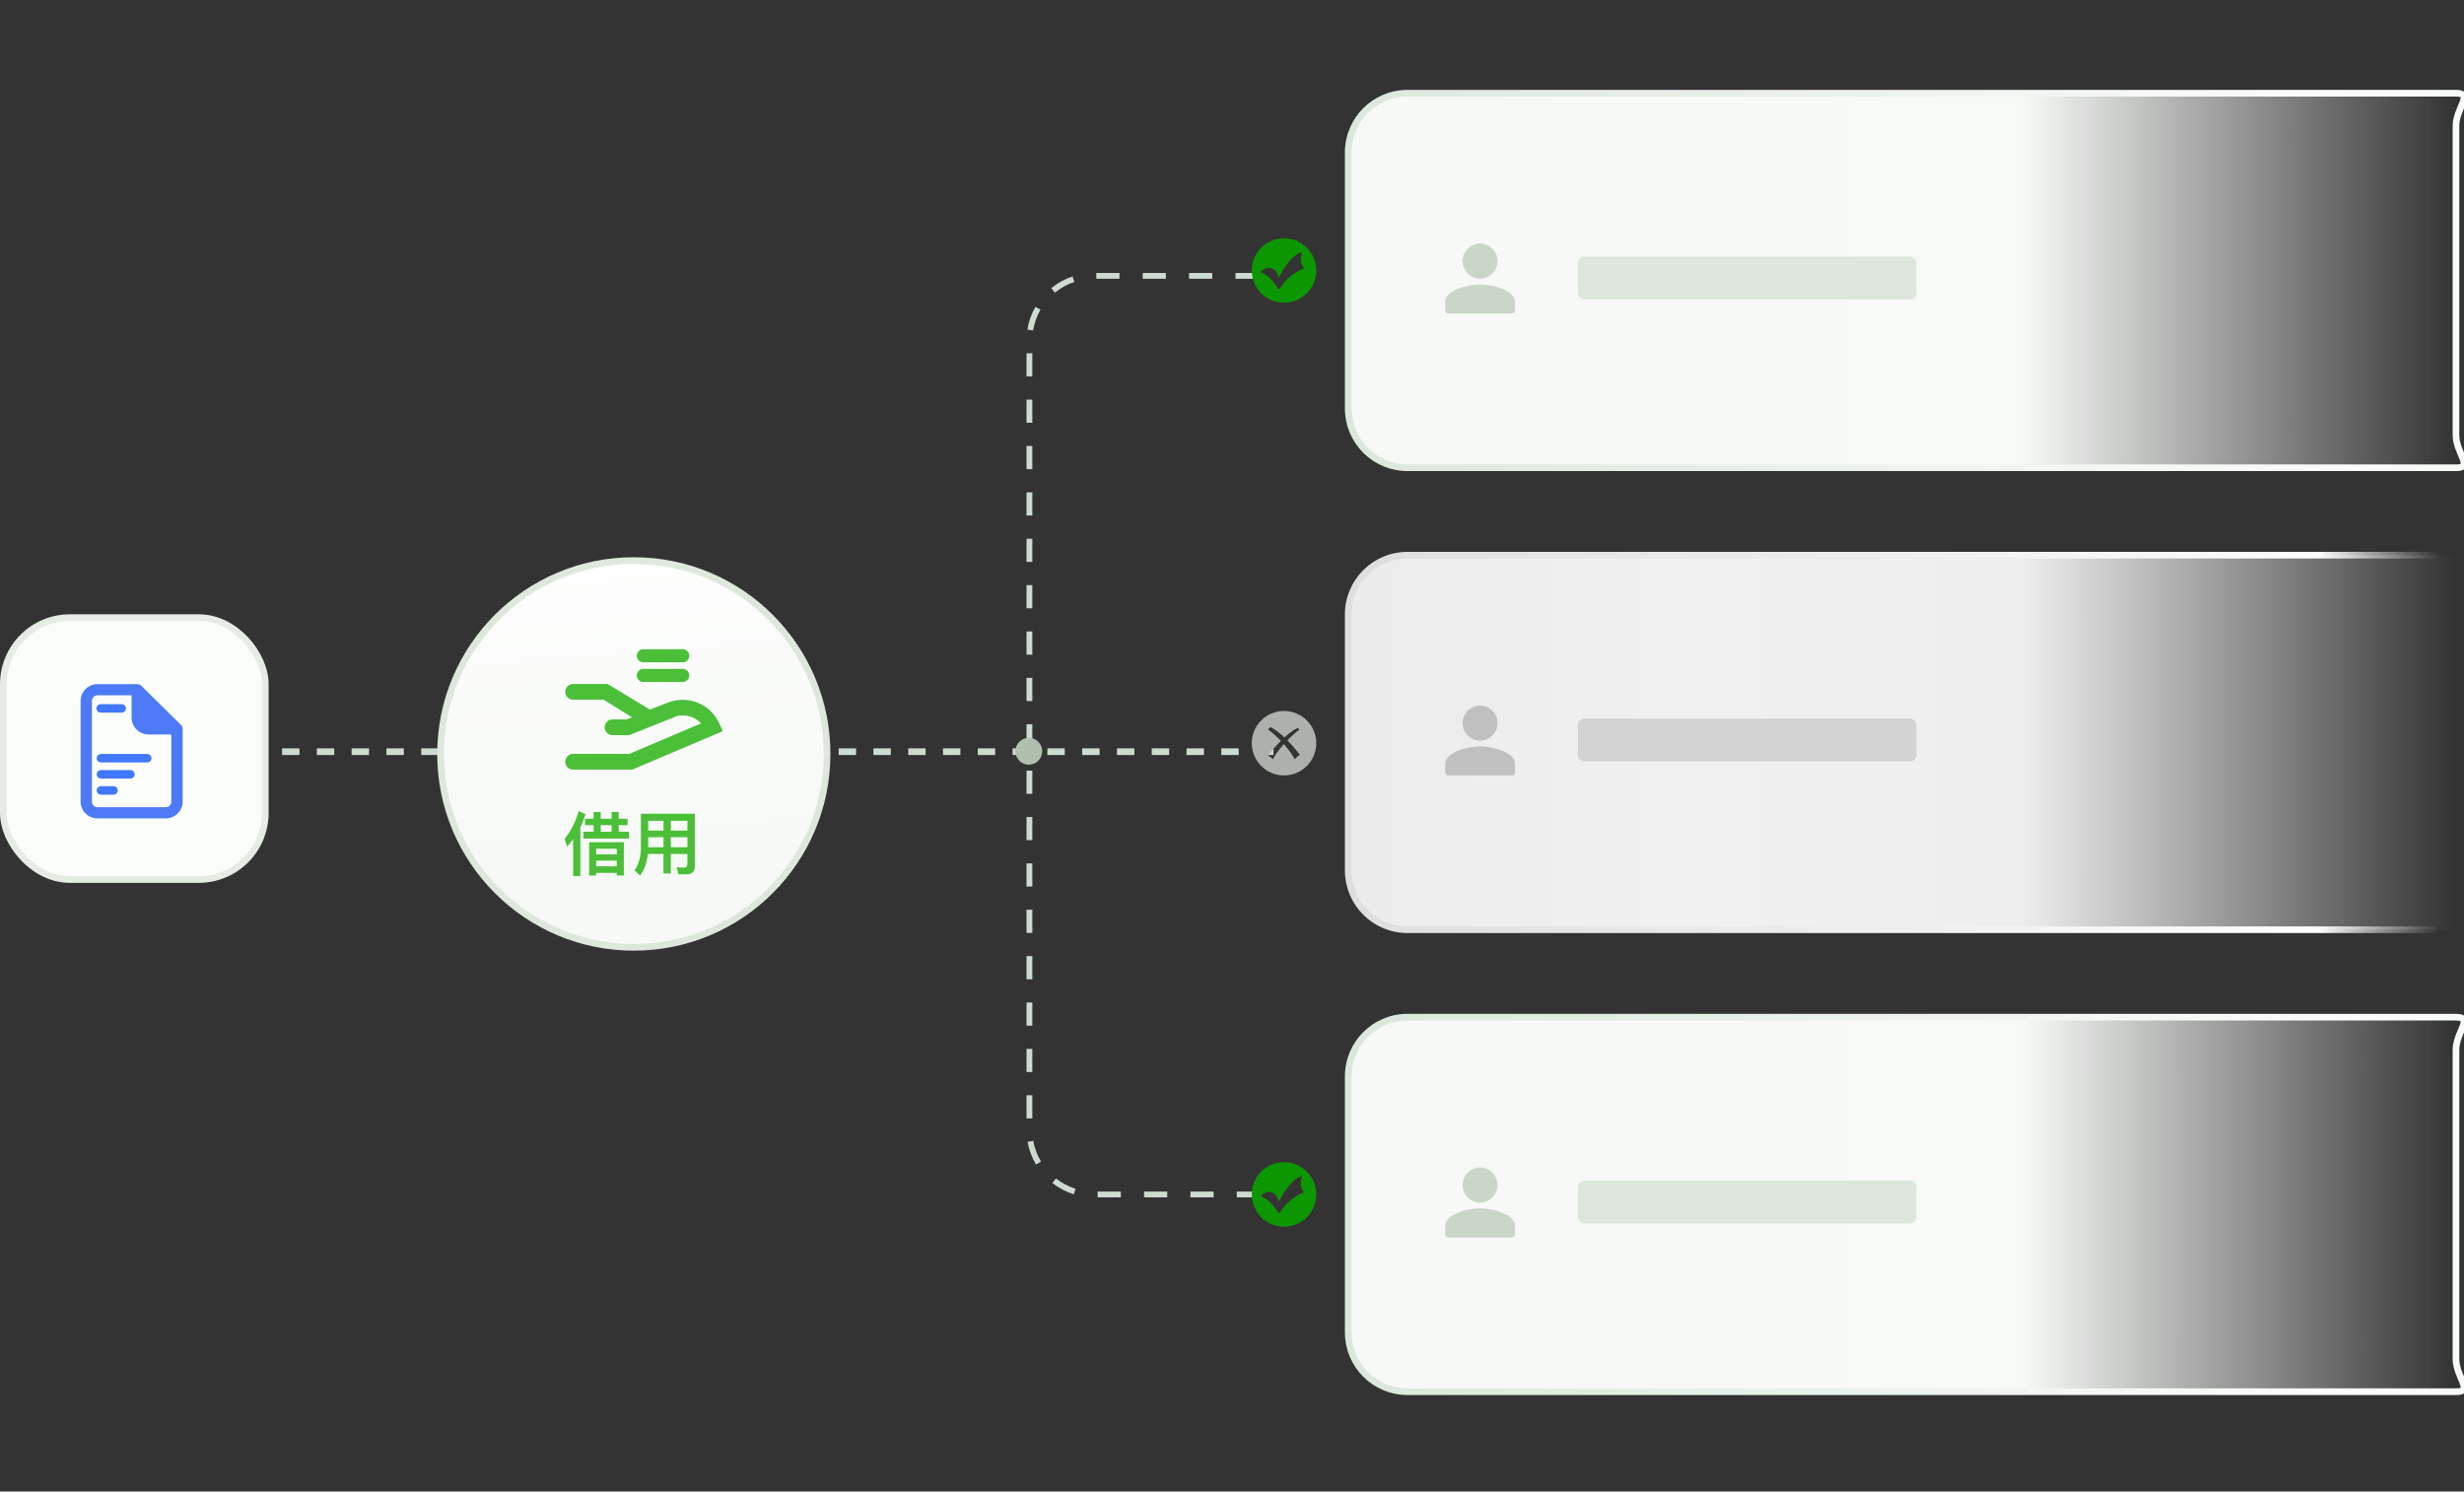
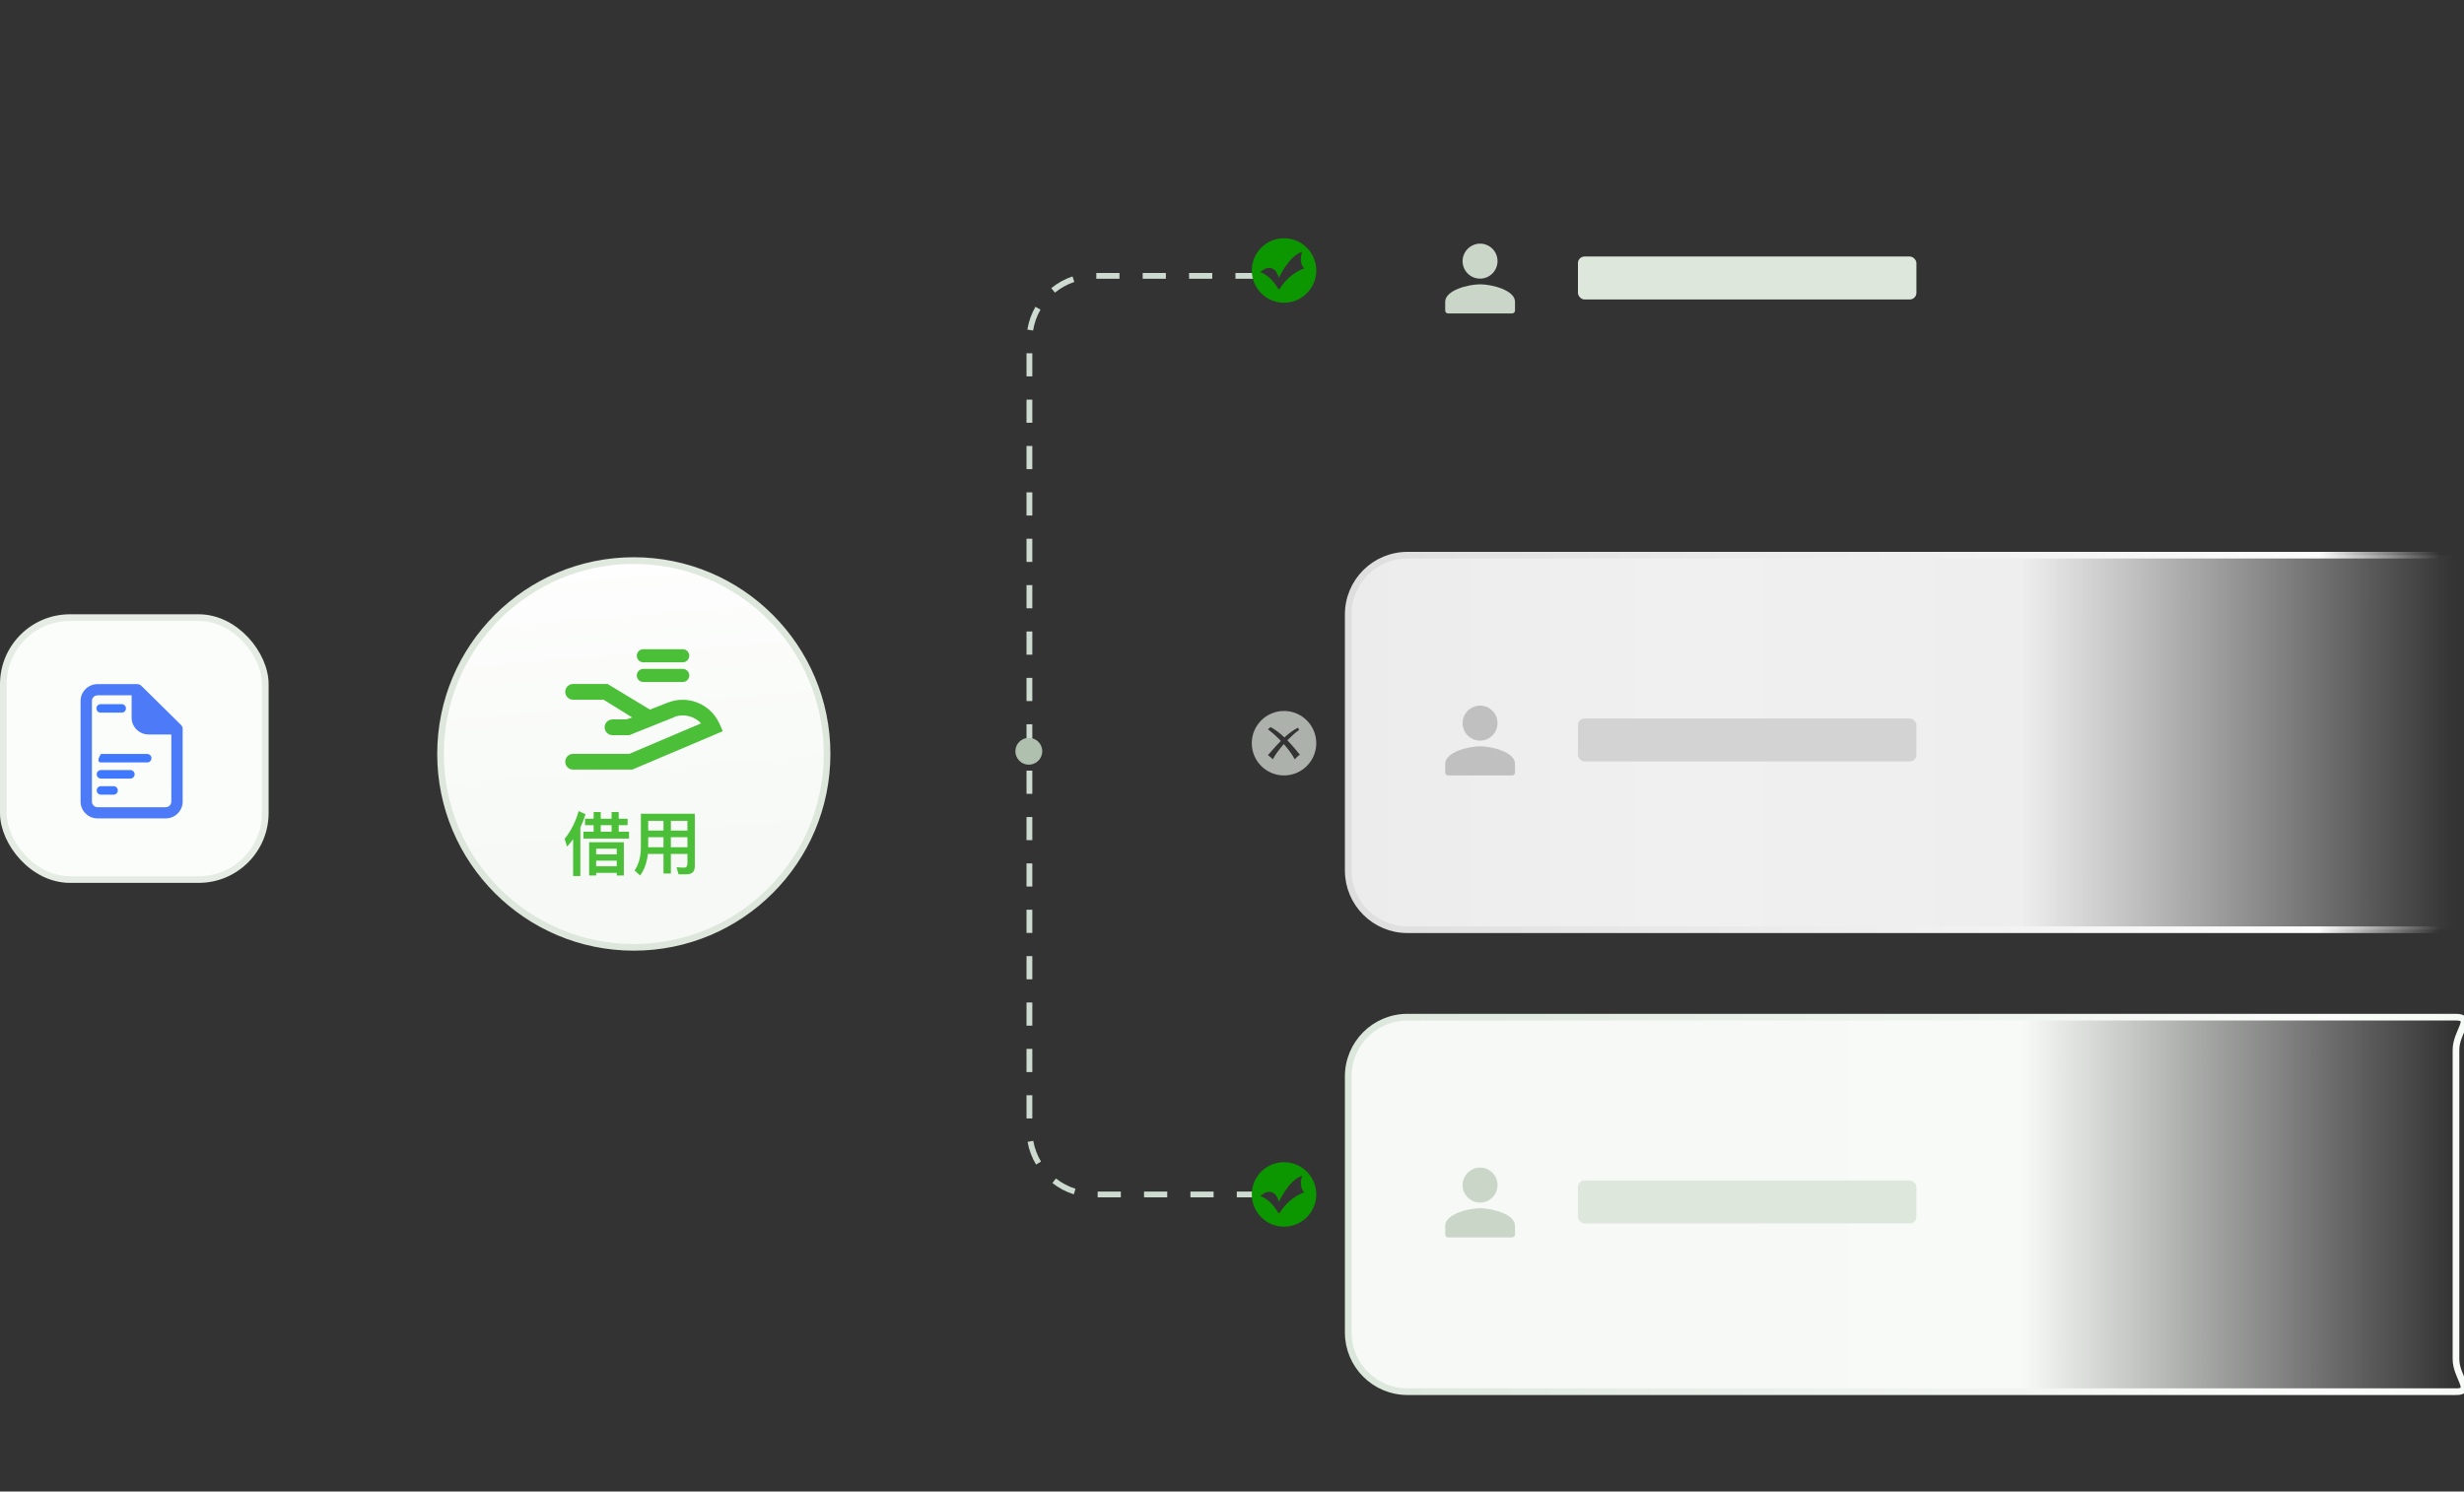
<svg xmlns="http://www.w3.org/2000/svg" width="370px" height="224px" viewBox="0 0 370 224" version="1.1">
  <rect x="0" y="0" width="370" height="224" fill="#333333" stroke="none" />
  <title>jvhe03</title>
  <defs>
    <linearGradient x1="0.074%" y1="-16.723%" x2="7.722%" y2="82.025%" id="linearGradient-1">
      <stop stop-color="#FFFFFF" offset="0%" />
      <stop stop-color="#F6F9F5" offset="100%" />
    </linearGradient>
    <linearGradient x1="-3.707%" y1="-89.59%" x2="-1.553%" y2="10.568%" id="linearGradient-2">
      <stop stop-color="#F2FBF1" offset="0%" />
      <stop stop-color="#DEE7DC" offset="100%" />
    </linearGradient>
    <linearGradient x1="98%" y1="50%" x2="0%" y2="50%" id="linearGradient-3">
      <stop stop-color="#F7FBF7" stop-opacity="0" offset="0%" />
      <stop stop-color="#F8FAF8" offset="39%" />
      <stop stop-color="#F7F9F6" offset="70.215%" />
      <stop stop-color="#F6F9F5" offset="100%" />
    </linearGradient>
    <linearGradient x1="98.158%" y1="50%" x2="-0.165%" y2="50%" id="linearGradient-4">
      <stop stop-color="#F7FBF7" offset="0%" />
      <stop stop-color="#FBFCFB" offset="11%" />
      <stop stop-color="#DCE7DC" offset="100%" />
    </linearGradient>
    <linearGradient x1="98%" y1="50%" x2="0%" y2="50%" id="linearGradient-5">
      <stop stop-color="#F7FBF7" stop-opacity="0" offset="0%" />
      <stop stop-color="#EEEEEE" offset="39%" />
      <stop stop-color="#F1F0F0" offset="70.215%" />
      <stop stop-color="#ECECEC" offset="99.886%" />
    </linearGradient>
    <linearGradient x1="96.631%" y1="50%" x2="-0.165%" y2="50%" id="linearGradient-6">
      <stop stop-color="#EDEDED" stop-opacity="0" offset="0%" />
      <stop stop-color="#FBFCFB" offset="11%" />
      <stop stop-color="#DEDEDE" offset="100%" />
    </linearGradient>
  </defs>
  <g id="页面-1" stroke="none" stroke-width="1" fill="none" fill-rule="evenodd">
    <g id="许可调配" transform="translate(-1221, -2854)">
      <g id="编组-9" transform="translate(1221, 2854)">
-         <path d="M191.23,113.391 L191.23,112.391 L188.618,112.391 L188.618,113.391 L191.23,113.391 Z M186.006,113.391 L186.006,112.391 L183.394,112.391 L183.394,113.391 L186.006,113.391 Z M180.783,113.391 L180.783,112.391 L178.171,112.391 L178.171,113.391 L180.783,113.391 Z M175.559,113.391 L175.559,112.391 L172.947,112.391 L172.947,113.391 L175.559,113.391 Z M170.335,113.391 L170.335,112.391 L167.723,112.391 L167.723,113.391 L170.335,113.391 Z M165.112,113.391 L165.112,112.391 L162.5,112.391 L162.5,113.391 L165.112,113.391 Z M159.888,113.391 L159.888,112.391 L157.276,112.391 L157.276,113.391 L159.888,113.391 Z M154.664,113.391 L154.664,112.391 L152.053,112.391 L152.053,113.391 L154.664,113.391 Z M149.441,113.391 L149.441,112.391 L146.829,112.391 L146.829,113.391 L149.441,113.391 Z M144.217,113.391 L144.217,112.391 L141.605,112.391 L141.605,113.391 L144.217,113.391 Z M138.993,113.391 L138.993,112.391 L136.382,112.391 L136.382,113.391 L138.993,113.391 Z M133.77,113.391 L133.77,112.391 L131.158,112.391 L131.158,113.391 L133.77,113.391 Z M128.546,113.391 L128.546,112.391 L125.934,112.391 L125.934,113.391 L128.546,113.391 Z M123.322,113.391 L123.322,112.391 L120.711,112.391 L120.711,113.391 L123.322,113.391 Z M118.099,113.391 L118.099,112.391 L115.487,112.391 L115.487,113.391 L118.099,113.391 Z M112.875,113.391 L112.875,112.391 L110.263,112.391 L110.263,113.391 L112.875,113.391 Z M107.652,113.391 L107.652,112.391 L105.04,112.391 L105.04,113.391 L107.652,113.391 Z M102.428,113.391 L102.428,112.391 L99.816,112.391 L99.816,113.391 L102.428,113.391 Z M97.204,113.391 L97.204,112.391 L94.592,112.391 L94.592,113.391 L97.204,113.391 Z M91.981,113.391 L91.981,112.391 L89.369,112.391 L89.369,113.391 L91.981,113.391 Z M86.757,113.391 L86.757,112.391 L84.145,112.391 L84.145,113.391 L86.757,113.391 Z M81.533,113.391 L81.533,112.391 L78.921,112.391 L78.921,113.391 L81.533,113.391 Z M76.31,113.391 L76.31,112.391 L73.698,112.391 L73.698,113.391 L76.31,113.391 Z M71.086,113.391 L71.086,112.391 L68.474,112.391 L68.474,113.391 L71.086,113.391 Z M65.862,113.391 L65.862,112.391 L63.251,112.391 L63.251,113.391 L65.862,113.391 Z M60.639,113.391 L60.639,112.391 L58.027,112.391 L58.027,113.391 L60.639,113.391 Z M55.415,113.391 L55.415,112.391 L52.803,112.391 L52.803,113.391 L55.415,113.391 Z M50.191,113.391 L50.191,112.391 L47.58,112.391 L47.58,113.391 L50.191,113.391 Z M44.968,113.391 L44.968,112.391 L42.356,112.391 L42.356,113.391 L44.968,113.391 Z M39.744,113.391 L39.744,112.391 L38.692,112.391 L38.692,113.391 L39.744,113.391 Z" id="直线-5备份-3" fill="#CDDAD0" fill-rule="nonzero" />
        <g id="编组-32备份" transform="translate(0, 92.254)">
          <rect id="矩形" stroke="#E5ECE3" fill="#FBFDFB" x="0.5" y="0.5" width="39.337" height="39.337" rx="10" />
          <g id="编组-30" transform="translate(12.101, 10.488)" fill-rule="nonzero">
            <g id="文件-(2)" fill="#4D7AF6">
              <path d="M2.555,1.681 C2.084,1.681 1.703,2.057 1.703,2.521 L1.703,17.647 C1.703,18.111 2.085,18.488 2.555,18.488 L12.773,18.488 C13.244,18.488 13.625,18.112 13.625,17.647 L13.625,7.563 L10.219,7.563 C8.808,7.563 7.664,6.434 7.664,5.042 L7.664,1.681 L2.555,1.681 Z M9.367,2.868 L12.421,5.882 L10.219,5.882 C9.748,5.882 9.367,5.506 9.367,5.042 L9.367,2.868 Z M0,2.521 C0,1.129 1.144,0 2.555,0 L8.516,0 C8.741,0 8.958,0.089 9.117,0.247 L15.078,6.129 C15.238,6.286 15.328,6.5 15.328,6.723 L15.328,17.647 C15.328,19.04 14.184,20.169 12.773,20.169 L2.555,20.169 C1.877,20.169 1.227,19.903 0.748,19.43 C0.269,18.957 0,18.316 0,17.647 L0,2.521 Z" id="形状" />
            </g>
            <path d="M7.478,12.908 L3.059,12.908 C2.706,12.908 2.42,13.194 2.42,13.546 C2.42,13.899 2.706,14.185 3.058,14.185 L7.478,14.185 C7.831,14.185 8.116,13.899 8.116,13.546 C8.116,13.194 7.831,12.908 7.478,12.908 Z" id="路径" fill="#4079FF" />
-             <path d="M10.004,10.488 L3.059,10.488 C2.706,10.488 2.42,10.774 2.42,11.126 C2.42,11.479 2.706,11.764 3.058,11.764 L10.004,11.764 C10.356,11.764 10.642,11.479 10.642,11.126 C10.642,10.774 10.356,10.488 10.004,10.488 Z" id="路径" fill="#4079FF" />
+             <path d="M10.004,10.488 L3.059,10.488 C2.42,11.479 2.706,11.764 3.058,11.764 L10.004,11.764 C10.356,11.764 10.642,11.479 10.642,11.126 C10.642,10.774 10.356,10.488 10.004,10.488 Z" id="路径" fill="#4079FF" />
            <path d="M4.953,15.328 L3.059,15.328 C2.706,15.328 2.42,15.614 2.42,15.966 C2.42,16.319 2.706,16.605 3.058,16.605 L4.953,16.605 C5.305,16.605 5.591,16.319 5.591,15.966 C5.591,15.614 5.305,15.328 4.953,15.328 Z" id="路径" fill="#4079FF" />
            <path d="M6.173,3.01 L3.017,3.01 C2.664,3.01 2.378,3.295 2.378,3.648 C2.378,4 2.664,4.286 3.017,4.286 L6.173,4.286 C6.526,4.286 6.812,4 6.812,3.648 C6.812,3.295 6.526,3.01 6.173,3.01 Z" id="路径" fill="#4079FF" />
          </g>
        </g>
        <g id="编组-29备份" transform="translate(66.153, 84.187)" fill-rule="nonzero">
          <ellipse id="椭圆形" stroke="url(#linearGradient-2)" fill="url(#linearGradient-1)" cx="29.021" cy="29.043" rx="29.021" ry="29.043" />
          <g id="资产借用" transform="translate(18.726, 13.311)" fill="#4CBF39">
            <path d="M11.728,2.957 L17.641,2.957 C18.186,2.957 18.627,3.398 18.627,3.942 C18.627,4.487 18.186,4.928 17.641,4.928 L11.728,4.928 C11.184,4.928 10.743,4.487 10.743,3.942 C10.743,3.398 11.184,2.957 11.728,2.957 Z M11.728,0 L17.641,0 C18.186,-5.44076601e-16 18.627,0.441 18.627,0.986 C18.627,1.53 18.186,1.971 17.641,1.971 L11.728,1.971 C11.184,1.971 10.743,1.53 10.743,0.986 C10.743,0.441 11.184,9.99873915e-17 11.728,0 Z" id="形状" />
            <path d="M23.21,11.285 L23.062,10.989 C21.668,8.144 18.316,6.855 15.375,8.032 L12.714,9.067 L6.357,5.223 L1.183,5.223 C0.529,5.223 0,5.753 0,6.406 C0,6.72 0.125,7.021 0.346,7.242 C0.568,7.464 0.869,7.589 1.183,7.589 L5.765,7.589 L10.053,10.25 L9.166,10.545 L7.096,10.545 C6.782,10.545 6.482,10.67 6.26,10.892 C6.038,11.114 5.913,11.414 5.913,11.728 C5.913,12.381 6.443,12.911 7.096,12.911 L9.609,12.911 L16.262,10.25 L16.557,10.102 C17.931,9.692 19.419,10.093 20.401,11.137 L9.609,15.72 L1.183,15.72 C0.529,15.72 0,16.249 0,16.902 C0,17.555 0.529,18.085 1.183,18.085 L10.053,18.085 L23.653,12.319 L23.21,11.285 Z" id="路径" />
          </g>
          <g id="借用" transform="translate(18.634, 37.621)" fill="#4CBF39">
            <path d="M1.275,4.221 L1.275,9.758 L2.361,9.758 L2.361,2.445 C2.675,1.818 2.925,1.16 3.134,0.481 L2.11,0 C1.651,1.598 0.951,2.988 0,4.168 L0.366,5.339 C0.69,4.983 0.992,4.607 1.275,4.221 Z M3.061,1.149 L3.061,2.121 L4.357,2.121 L4.357,3.103 L2.821,3.103 L2.821,4.127 L9.674,4.127 L9.674,3.103 L8.118,3.103 L8.118,2.121 L9.455,2.121 L9.455,1.149 L8.118,1.149 L8.118,0.146 L7.052,0.146 L7.052,1.149 L5.422,1.149 L5.422,0.146 L4.357,0.146 L4.357,1.149 L3.061,1.149 Z M5.422,3.103 L5.422,2.121 L7.052,2.121 L7.052,3.103 L5.422,3.103 Z M8.891,4.68 L3.677,4.68 L3.677,9.674 L4.733,9.674 L4.733,9.277 L7.825,9.277 L7.825,9.674 L8.891,9.674 L8.891,4.68 Z M4.733,8.295 L4.733,7.449 L7.825,7.449 L7.825,8.295 L4.733,8.295 Z M4.733,6.509 L4.733,5.652 L7.825,5.652 L7.825,6.509 L4.733,6.509 Z" id="形状" />
            <path d="M12.547,3.928 L14.846,3.928 L14.846,5.433 L12.547,5.433 L12.547,3.928 Z M12.495,6.436 L14.846,6.436 L14.846,9.382 L15.953,9.382 L15.953,6.436 L18.439,6.436 L18.439,7.888 C18.439,8.285 18.272,8.494 17.959,8.494 C17.604,8.494 17.228,8.473 16.81,8.431 L17.102,9.497 L18.304,9.497 C19.129,9.497 19.547,9.089 19.547,8.285 L19.547,0.397 L11.45,0.397 L11.45,5.568 C11.429,6.927 11.116,8.044 10.5,8.922 L11.335,9.674 C11.973,8.818 12.359,7.731 12.495,6.436 Z M18.439,5.433 L15.953,5.433 L15.953,3.928 L18.439,3.928 L18.439,5.433 Z M18.439,2.925 L15.953,2.925 L15.953,1.463 L18.439,1.463 L18.439,2.925 Z M14.846,1.463 L14.846,2.925 L12.547,2.925 L12.547,1.463 L14.846,1.463 Z" id="形状" />
          </g>
        </g>
        <g id="编组-28备份-3" transform="translate(202.453, 14)" fill-rule="nonzero">
-           <path d="M166.343,56.246 L8.891,56.246 C3.975,56.246 0,52.258 0,47.348 L0,8.898 C0,3.978 3.985,1.8343202e-13 8.891,1.8343202e-13 L166.343,1.8343202e-13 C169.052,1.8343202e-13 166.343,2.198 166.343,4.91 L166.343,51.347 C166.343,54.058 169.052,56.257 166.343,56.257 L166.343,56.246 Z" id="路径" stroke="url(#linearGradient-4)" fill="url(#linearGradient-3)" />
          <rect id="矩形备份-26" fill="#DDE7DC" x="34.495" y="24.523" width="50.825" height="6.454" rx="1" />
          <g id="224用户" transform="translate(14.561, 22.589)" fill="#C9D6C8">
            <path d="M5.077,0.004 C3.775,0.081 2.703,1.143 2.615,2.445 C2.517,3.977 3.721,5.257 5.231,5.257 C6.686,5.257 7.857,4.075 7.857,2.631 C7.868,1.121 6.598,-0.083 5.077,0.004 Z M5.242,6.111 C3.491,6.111 0,6.986 0,8.737 L0,10.05 C0,10.291 0.197,10.488 0.438,10.488 L10.045,10.488 C10.286,10.488 10.483,10.291 10.483,10.05 L10.483,8.726 C10.483,6.986 6.992,6.111 5.242,6.111 Z" id="形状" />
          </g>
        </g>
        <g id="编组-28备份-4" transform="translate(202.453, 152.76)" fill-rule="nonzero">
          <path d="M166.343,56.246 L8.891,56.246 C3.975,56.246 0,52.258 0,47.348 L0,8.898 C0,3.978 3.985,1.8343202e-13 8.891,1.8343202e-13 L166.343,1.8343202e-13 C169.052,1.8343202e-13 166.343,2.198 166.343,4.91 L166.343,51.347 C166.343,54.058 169.052,56.257 166.343,56.257 L166.343,56.246 Z" id="路径" stroke="url(#linearGradient-4)" fill="url(#linearGradient-3)" />
          <rect id="矩形备份-26" fill="#DDE7DC" x="34.495" y="24.523" width="50.825" height="6.454" rx="1" />
          <g id="224用户" transform="translate(14.561, 22.589)" fill="#C9D6C8">
            <path d="M5.077,0.004 C3.775,0.081 2.703,1.143 2.615,2.445 C2.517,3.977 3.721,5.257 5.231,5.257 C6.686,5.257 7.857,4.075 7.857,2.631 C7.868,1.121 6.598,-0.083 5.077,0.004 Z M5.242,6.111 C3.491,6.111 0,6.986 0,8.737 L0,10.05 C0,10.291 0.197,10.488 0.438,10.488 L10.045,10.488 C10.286,10.488 10.483,10.291 10.483,10.05 L10.483,8.726 C10.483,6.986 6.992,6.111 5.242,6.111 Z" id="形状" />
          </g>
        </g>
        <g id="编组-28备份-5" transform="translate(202.453, 83.38)" fill-rule="nonzero">
          <path d="M166.343,56.246 L8.891,56.246 C3.975,56.246 0,52.258 0,47.348 L0,8.898 C0,3.978 3.985,1.8343202e-13 8.891,1.8343202e-13 L166.343,1.8343202e-13 C169.052,1.8343202e-13 166.343,2.198 166.343,4.91 L166.343,51.347 C166.343,54.058 169.052,56.257 166.343,56.257 L166.343,56.246 Z" id="路径" stroke="url(#linearGradient-6)" fill="url(#linearGradient-5)" />
          <rect id="矩形备份-26" fill="#D3D3D3" x="34.495" y="24.523" width="50.825" height="6.454" rx="1" />
          <g id="224用户" transform="translate(14.561, 22.589)" fill="#C0C0C0">
            <path d="M5.077,0.004 C3.775,0.081 2.703,1.143 2.615,2.445 C2.517,3.977 3.721,5.257 5.231,5.257 C6.686,5.257 7.857,4.075 7.857,2.631 C7.868,1.121 6.598,-0.083 5.077,0.004 Z M5.242,6.111 C3.491,6.111 0,6.986 0,8.737 L0,10.05 C0,10.291 0.197,10.488 0.438,10.488 L10.045,10.488 C10.286,10.488 10.483,10.291 10.483,10.05 L10.483,8.726 C10.483,6.986 6.992,6.111 5.242,6.111 Z" id="形状" />
          </g>
        </g>
        <path d="M189.203,178.951 L185.721,178.951 L185.721,179.821 L189.203,179.821 L189.203,178.951 Z M182.238,178.951 L178.756,178.951 L178.756,179.821 L182.238,179.821 L182.238,178.951 Z M175.273,178.951 L171.791,178.951 L171.791,179.821 L175.273,179.821 L175.273,178.951 Z M168.308,178.951 L164.826,178.951 L164.826,179.821 L168.308,179.821 L168.308,178.951 Z M161.506,178.533 C160.437,178.2 159.441,177.675 158.562,176.986 L158.025,177.672 C158.987,178.425 160.077,179 161.247,179.365 L161.506,178.533 Z M156.323,174.449 C155.75,173.493 155.355,172.44 155.158,171.334 L154.301,171.487 C154.516,172.697 154.949,173.85 155.576,174.896 L156.323,174.449 Z M155.015,167.969 L155.015,164.487 L154.144,164.487 L154.144,167.969 L155.015,167.969 Z M155.015,161.004 L155.015,157.522 L154.144,157.522 L154.144,161.004 L155.015,161.004 Z M155.015,154.04 L155.015,150.557 L154.144,150.557 L154.144,154.04 L155.015,154.04 Z M155.015,147.075 L155.015,143.592 L154.144,143.592 L154.144,147.075 L155.015,147.075 Z M155.015,140.11 L155.015,136.627 L154.144,136.627 L154.144,140.11 L155.015,140.11 Z M155.015,133.145 L155.015,129.663 L154.144,129.663 L154.144,133.145 L155.015,133.145 Z M155.015,126.18 L155.015,122.698 L154.144,122.698 L154.144,126.18 L155.015,126.18 Z M155.015,119.215 L155.015,115.733 L154.144,115.733 L154.144,119.215 L155.015,119.215 Z M155.015,112.25 L155.015,108.768 L154.144,108.768 L154.144,112.25 L155.015,112.25 Z M155.015,105.285 L155.015,101.803 L154.144,101.803 L154.144,105.285 L155.015,105.285 Z M155.015,98.321 L155.015,94.838 L154.144,94.838 L154.144,98.321 L155.015,98.321 Z M155.015,91.356 L155.015,87.873 L154.144,87.873 L154.144,91.356 L155.015,91.356 Z M155.015,84.391 L155.015,80.908 L154.144,80.908 L154.144,84.391 L155.015,84.391 Z M155.015,77.426 L155.015,73.944 L154.144,73.944 L154.144,77.426 L155.015,77.426 Z M155.015,70.461 L155.015,66.979 L154.144,66.979 L154.144,70.461 L155.015,70.461 Z M155.015,63.496 L155.015,60.014 L154.144,60.014 L154.144,63.496 L155.015,63.496 Z M155.015,56.531 L155.015,53.049 L154.144,53.049 L154.144,56.531 L155.015,56.531 Z M155.131,49.64 C155.308,48.531 155.686,47.471 156.241,46.506 L155.487,46.072 C154.879,47.128 154.465,48.288 154.272,49.503 L155.131,49.64 Z M158.413,43.948 C159.278,43.241 160.263,42.696 161.324,42.341 L161.048,41.515 C159.887,41.904 158.808,42.501 157.862,43.274 L158.413,43.948 Z M164.623,41.865 L168.105,41.865 L168.105,40.994 L164.623,40.994 L164.623,41.865 Z M171.588,41.865 L175.07,41.865 L175.07,40.994 L171.588,40.994 L171.588,41.865 Z M178.553,41.865 L182.035,41.865 L182.035,40.994 L178.553,40.994 L178.553,41.865 Z M185.518,41.865 L189,41.865 L189,40.994 L185.518,40.994 L185.518,41.865 Z" id="路径备份-12" fill="#CDDAD0" fill-rule="nonzero" />
        <circle id="椭圆形备份-12" fill="#AFC0AF" cx="154.491" cy="112.826" r="2.017" />
        <path d="M192.811,106.775 C195.485,106.775 197.652,108.943 197.652,111.616 C197.652,114.289 195.485,116.456 192.811,116.456 C190.138,116.456 187.971,114.289 187.971,111.616 C187.971,108.943 190.138,106.775 192.811,106.775 Z M190.791,109.196 L190.394,109.53 C191.1,110.057 191.759,110.662 192.337,111.267 C191.451,112.16 190.757,113.039 190.391,113.392 L191.146,114.024 C191.415,113.47 191.998,112.63 192.78,111.749 C193.562,112.635 194.147,113.479 194.416,114.036 C194.416,114.036 195.152,113.254 195.217,113.375 C194.934,113.056 194.242,112.127 193.312,111.175 C193.845,110.628 194.443,110.086 195.082,109.609 L194.907,109.285 C194.184,109.646 193.494,110.181 192.874,110.749 C192.25,110.156 191.543,109.593 190.791,109.196 Z" id="形状结合备份-2" fill="#ADB1AC" />
        <g id="勾备份-3" transform="translate(187.971, 35.782)" fill="#0C9701" fill-rule="nonzero">
          <path d="M4.84,-4.41561531e-16 C2.171,-4.41561531e-16 2.20780766e-16,2.171 2.20780766e-16,4.84 C2.20780766e-16,7.511 2.171,9.682 4.84,9.682 C7.51,9.682 9.681,7.511 9.681,4.84 C9.681,2.173 7.51,-4.41561531e-16 4.84,-4.41561531e-16 Z M4.19,7.594 C4.138,7.677 4.016,7.676 3.968,7.591 C3.657,7.049 2.679,5.532 1.232,5.076 L1.87,4.661 C2.481,4.264 3.304,4.44 3.685,5.06 C3.96,5.508 4.075,5.953 4.075,5.953 C4.075,5.953 5.541,2.652 7.579,2.033 C7.579,2.033 6.943,3.486 7.871,4.535 C7.869,4.535 5.754,5.123 4.19,7.594 L4.19,7.594 Z" id="形状" />
        </g>
        <g id="勾备份-4" transform="translate(187.971, 174.542)" fill="#0C9701" fill-rule="nonzero">
          <path d="M4.84,-4.41561531e-16 C2.171,-4.41561531e-16 2.20780766e-16,2.171 2.20780766e-16,4.84 C2.20780766e-16,7.511 2.171,9.682 4.84,9.682 C7.51,9.682 9.681,7.511 9.681,4.84 C9.681,2.173 7.51,-4.41561531e-16 4.84,-4.41561531e-16 Z M4.19,7.594 C4.138,7.677 4.016,7.676 3.968,7.591 C3.657,7.049 2.679,5.532 1.232,5.076 L1.87,4.661 C2.481,4.264 3.304,4.44 3.685,5.06 C3.96,5.508 4.075,5.953 4.075,5.953 C4.075,5.953 5.541,2.652 7.579,2.033 C7.579,2.033 6.943,3.486 7.871,4.535 C7.869,4.535 5.754,5.123 4.19,7.594 L4.19,7.594 Z" id="形状" />
        </g>
      </g>
    </g>
  </g>
</svg>